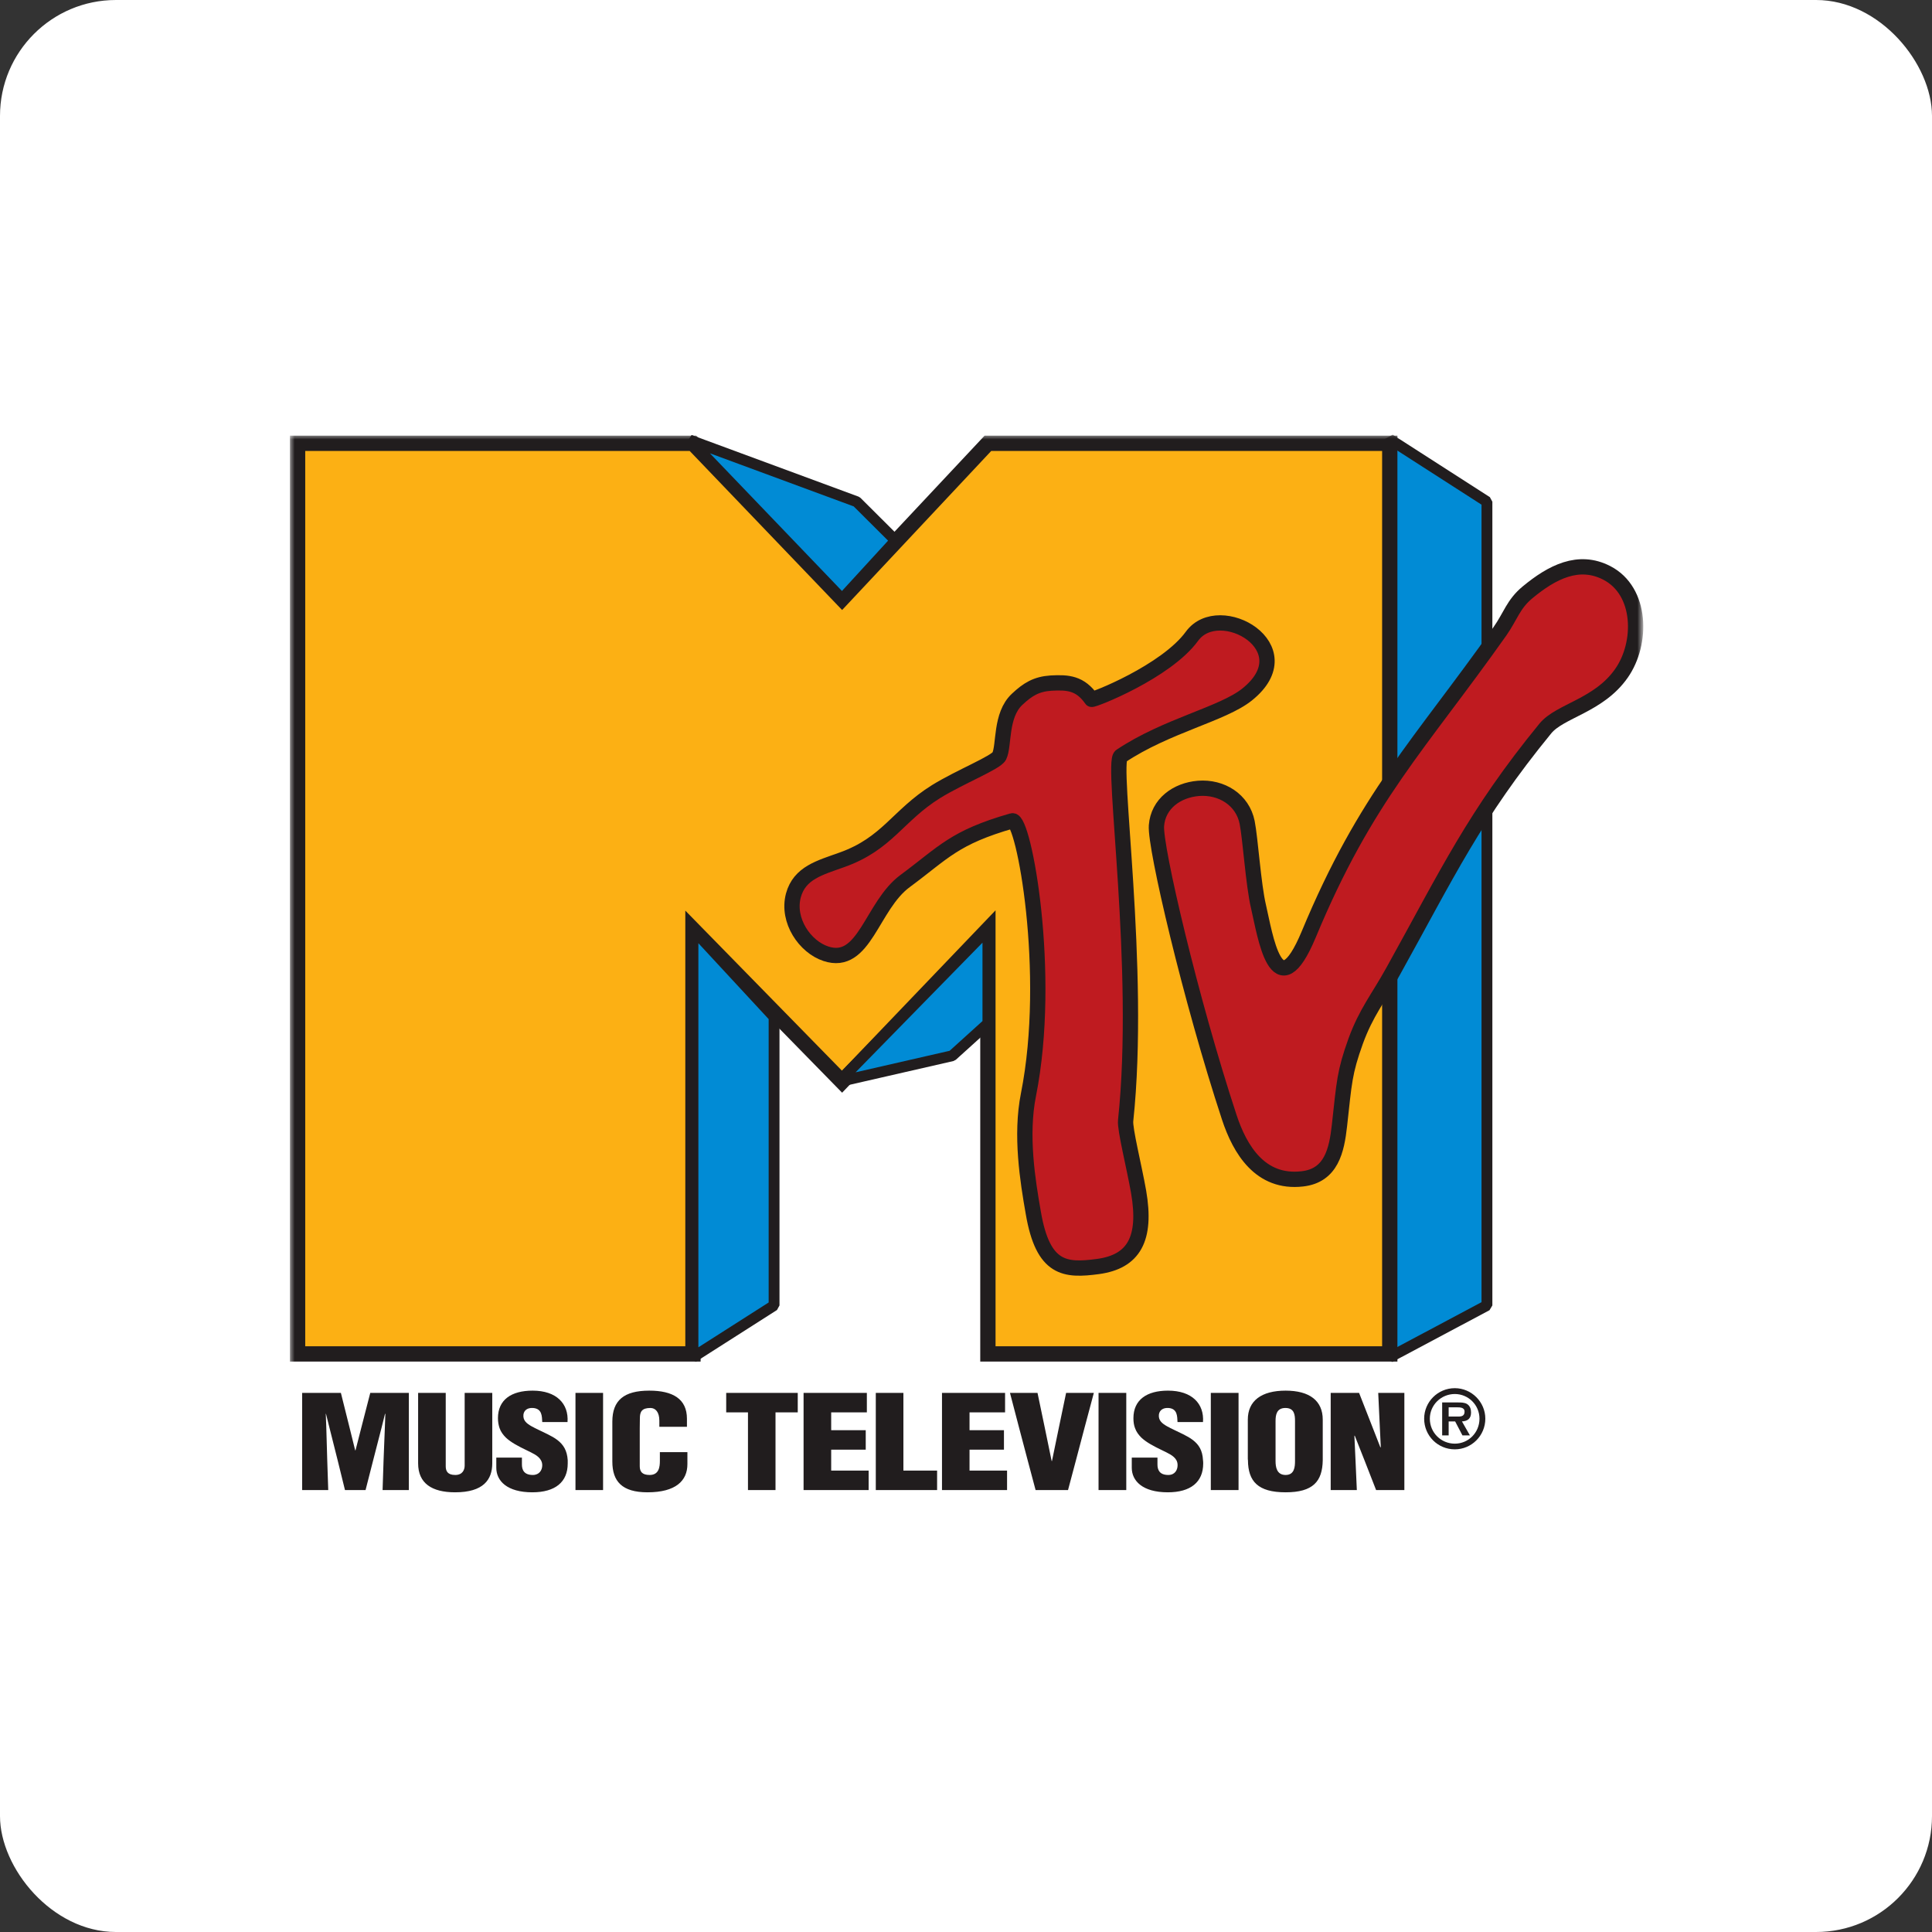
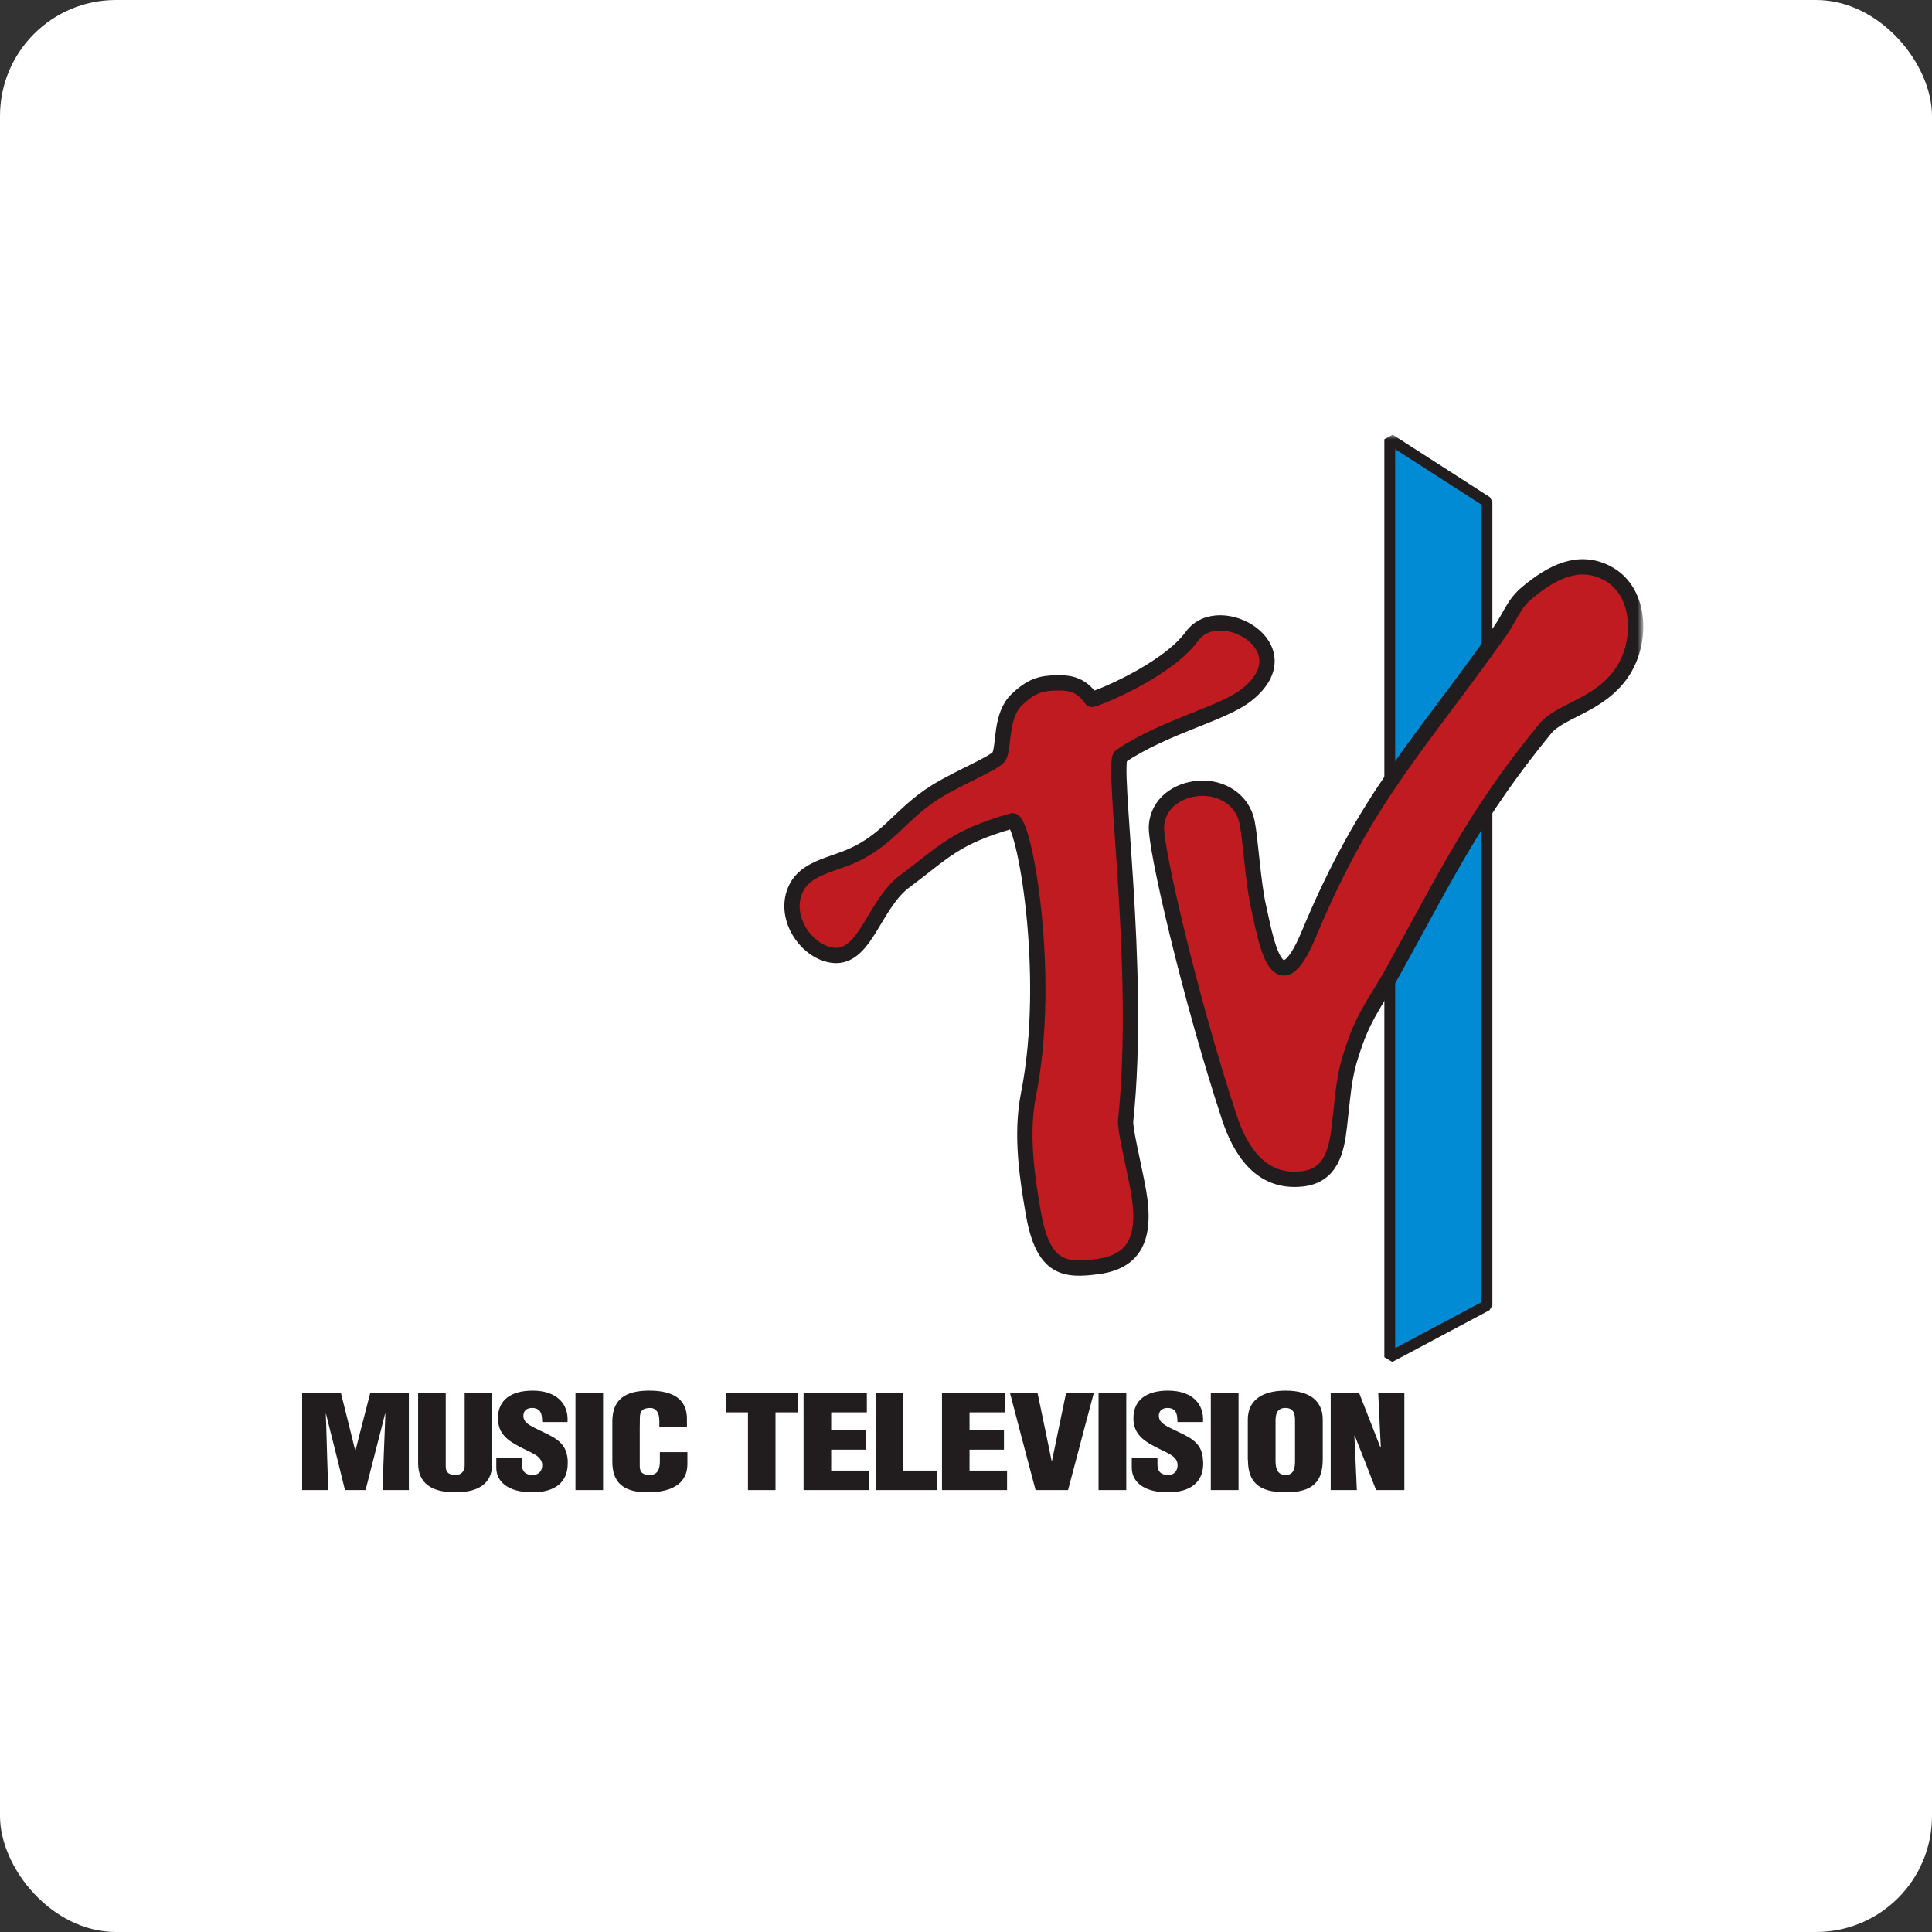
<svg xmlns="http://www.w3.org/2000/svg" width="200" height="200" viewBox="0 0 200 200" fill="none">
  <rect x="0" y="0" width="200" height="200" fill="#333333" stroke="none" />
  <rect width="200" height="200" rx="12" fill="white" />
  <mask id="mask0_519_2088" style="mask-type:luminance" maskUnits="userSpaceOnUse" x="30" y="45" width="140" height="110">
    <path d="M30 45H170V154.501H30V45Z" fill="white" />
  </mask>
  <g mask="url(#mask0_519_2088)">
    <path d="M143.868 45.471L153.928 51.937V135.138L143.868 140.495V45.471Z" fill="#018BD5" stroke="#211D1E" stroke-width="1.122" stroke-miterlimit="3.864" stroke-linejoin="bevel" />
  </g>
  <mask id="mask1_519_2088" style="mask-type:luminance" maskUnits="userSpaceOnUse" x="30" y="45" width="140" height="110">
    <path d="M30 45H170V154.501H30V45Z" fill="white" />
  </mask>
  <g mask="url(#mask1_519_2088)">
-     <path d="M87.169 61.997L102.267 45.891H143.868V140.159H102.267V96.208L87.169 111.978L71.735 96.208V140.159H30.806V45.891H71.735L87.169 61.997Z" fill="#FCB014" stroke="#211D1E" stroke-width="1.584" stroke-miterlimit="3.864" />
-   </g>
-   <path d="M98.572 109.292L102.267 105.95V96.209L86.832 111.979L98.572 109.292Z" fill="#018BD5" stroke="#211D1E" stroke-width="1.122" stroke-miterlimit="3.864" stroke-linejoin="bevel" />
-   <path d="M71.735 96.209L80.132 105.278V135.139L71.735 140.496V96.209Z" fill="#018BD5" stroke="#211D1E" stroke-width="1.122" stroke-miterlimit="3.864" stroke-linejoin="bevel" />
-   <path d="M71.399 45.555L88.681 51.937L92.711 55.951L87.169 61.997L71.399 45.555Z" fill="#018BD5" stroke="#211D1E" stroke-width="1.122" stroke-miterlimit="3.864" stroke-linejoin="bevel" />
+     </g>
  <path fill-rule="evenodd" clip-rule="evenodd" d="M55.139 143.958C52.922 143.958 51.548 144.911 51.548 146.809C51.548 147.195 51.612 147.534 51.713 147.837C51.847 148.223 52.085 148.538 52.371 148.823C52.908 149.327 53.663 149.719 54.536 150.139C55.107 150.424 55.727 150.673 55.996 151.16C56.08 151.311 56.133 151.479 56.133 151.681C56.133 152.185 55.831 152.688 55.16 152.688C54.253 152.688 54.029 152.17 54.029 151.599V151.16V150.893H51.377V151.16V151.948C51.377 153.292 52.485 154.483 55.105 154.483C57.473 154.483 58.771 153.427 58.771 151.496C58.771 151.378 58.771 151.261 58.771 151.16C58.704 150.135 58.313 149.547 57.709 149.077C57.121 148.623 56.319 148.307 55.379 147.837C55.278 147.769 55.158 147.716 55.057 147.665C54.486 147.346 54.12 147.03 54.187 146.425C54.254 145.988 54.602 145.72 55.173 145.753C56.131 145.821 56.099 146.625 56.133 147.213H58.75C58.885 145.315 57.608 143.958 55.139 143.958ZM67.213 143.958C64.593 143.958 63.389 144.965 63.389 147.165V147.837V151.16V151.297C63.389 153.346 64.391 154.483 67.028 154.483C69.951 154.483 71.16 153.294 71.16 151.564V151.16V150.324H68.31V151.16V151.228C68.31 151.85 68.222 152.688 67.248 152.688C66.492 152.688 66.227 152.355 66.227 151.784V151.16V147.837L66.24 146.809C66.24 146.137 66.447 145.753 67.337 145.753C67.874 145.753 68.255 146.206 68.255 147.062V147.699H71.112V146.863C71.112 144.815 69.648 143.958 67.213 143.958ZM120.909 143.958C118.709 143.958 117.332 144.911 117.332 146.809C117.332 147.195 117.379 147.534 117.497 147.837C117.631 148.223 117.869 148.538 118.155 148.823C118.692 149.327 119.447 149.719 120.32 150.139C120.891 150.424 121.511 150.673 121.78 151.16C121.864 151.311 121.903 151.479 121.903 151.681C121.903 152.185 121.615 152.688 120.944 152.688C120.037 152.688 119.82 152.17 119.82 151.599V151.16V150.893H117.161V151.16V151.948C117.161 153.292 118.269 154.483 120.889 154.483C123.257 154.483 124.555 153.427 124.555 151.496C124.555 151.378 124.551 151.261 124.534 151.16C124.484 150.135 124.097 149.547 123.493 149.077C122.905 148.623 122.103 148.307 121.163 147.837C121.062 147.769 120.942 147.716 120.841 147.665C120.27 147.346 119.903 147.03 119.97 146.425C120.038 145.988 120.386 145.72 120.957 145.753C121.898 145.821 121.862 146.625 121.896 147.213H124.534C124.669 145.315 123.395 143.958 120.909 143.958ZM133.086 143.958C130.584 143.958 129.173 145.011 129.173 146.959V147.837V151.043C129.173 151.077 129.187 151.126 129.187 151.16C129.204 153.36 130.231 154.483 133.086 154.483C135.924 154.483 136.897 153.36 136.93 151.16C136.93 151.126 136.93 151.077 136.93 151.043V147.837V146.959C136.93 145.011 135.572 143.958 133.086 143.958ZM31.279 144.191V147.837V151.16V154.25H33.979L33.876 151.16L33.78 147.837L33.725 146.356H33.746L34.116 147.837L34.952 151.16L35.712 154.25H37.843L38.632 151.16L39.488 147.837L39.858 146.356H39.892L39.838 147.837L39.707 151.16L39.605 154.25H42.325V151.16V147.837V144.191H38.33L37.391 147.837L36.802 150.139H36.768L36.199 147.837L35.288 144.191H31.279ZM43.284 144.191V147.837V151.16V151.482C43.284 153.548 44.697 154.483 47.115 154.483C50.037 154.483 50.959 153.178 50.959 151.482V151.16V147.837V144.191H48.102V147.837V151.16V151.715C48.102 152.152 47.884 152.688 47.129 152.688C46.322 152.688 46.142 152.271 46.142 151.784V151.16V147.837V144.191H43.284ZM59.573 144.191V147.837V151.16V154.25H62.43V151.16V147.837V144.191H59.573ZM75.176 144.191V146.206H77.43V147.837V151.16V154.25H80.281V151.16V147.837V146.206H82.583V144.191H75.176ZM83.186 144.191V147.837V151.16V154.25H89.922V152.236H86.044V151.16V150.07H89.621V148.056H86.044V147.837V146.206H89.737V144.191H83.186ZM90.662 144.191V147.837V151.16V154.25H97.008V152.236H93.52V151.16V147.837V144.191H90.662ZM97.515 144.191V147.837V151.16V154.25H104.251V152.236H100.366V151.16V150.07H103.929V148.056H100.366V147.837V146.206H104.045V144.191H97.515ZM104.552 144.191L105.505 147.837L106.382 151.16L107.204 154.25H110.562L111.384 151.16L112.261 147.837L113.234 144.191H110.363L109.603 147.837L108.917 151.16L108.904 151.242H108.869L108.849 151.16L108.164 147.837L107.403 144.191H104.552ZM113.721 144.191V147.837V151.16V154.25H116.592V151.16V147.837V144.191H113.721ZM125.343 144.191V147.837V151.16V154.25H128.214V151.16V147.837V144.191H125.343ZM137.753 144.191V147.837V151.16V154.25H140.459L140.322 151.16L140.206 148.645L140.24 148.611L141.247 151.16L142.453 154.25H145.379V151.16V147.837V144.191H142.673L142.844 147.837L142.94 149.817H142.892L142.118 147.837L140.692 144.191H137.753ZM133.066 145.753C134.006 145.753 134.059 146.489 134.059 147.11V147.837V151.16V151.242C134.059 151.83 134.01 152.688 133.086 152.688C132.146 152.688 132.045 151.83 132.045 151.242V151.16V147.837V147.11C132.045 146.489 132.142 145.753 133.066 145.753Z" fill="#211D1E" />
-   <path fill-rule="evenodd" clip-rule="evenodd" d="M150.602 150.035C152.332 150.035 153.76 148.624 153.76 146.861C153.76 145.131 152.332 143.703 150.602 143.703C148.839 143.703 147.428 145.131 147.428 146.861C147.428 148.624 148.839 150.035 150.602 150.035ZM150.602 149.447C149.175 149.447 148.016 148.305 148.016 146.861C148.016 145.45 149.175 144.308 150.602 144.308C152.013 144.308 153.155 145.45 153.155 146.861C153.155 148.305 152.013 149.447 150.602 149.447ZM151.341 147.146C151.946 147.112 152.282 146.844 152.282 146.222C152.282 145.87 152.181 145.551 151.879 145.349C151.61 145.181 151.241 145.181 150.938 145.181H149.292V148.59H149.964V147.146H150.636L151.392 148.59H152.164L151.341 147.146ZM149.964 146.642V145.685H150.787C151.123 145.685 151.61 145.685 151.61 146.122C151.61 146.558 151.341 146.642 150.955 146.642H149.964Z" fill="#211D1E" />
  <mask id="mask2_519_2088" style="mask-type:luminance" maskUnits="userSpaceOnUse" x="30" y="45" width="140" height="110">
    <path d="M30 45H170V154.501H30V45Z" fill="white" />
  </mask>
  <g mask="url(#mask2_519_2088)">
    <path d="M130.28 93.855C130.952 96.71 132.128 104.771 135.487 96.71C141.415 82.451 146.924 77.161 155.271 65.354C156.379 63.776 156.648 62.549 158.126 61.323C160.662 59.224 163.416 57.797 166.338 59.308C169.983 61.189 170.033 66.597 167.85 69.704C165.499 73.063 161.485 73.567 159.973 75.414C152.634 84.382 149.829 90.445 144.203 100.572C142.658 103.36 141.432 104.788 140.34 107.777C139.165 111.052 139.165 111.976 138.661 116.511C138.375 119.08 137.821 121.7 134.815 122.036C130.448 122.54 128.349 118.979 127.257 115.671C123.227 103.428 119.549 87.657 119.716 85.474C119.884 83.207 121.816 81.796 124.066 81.611C126.451 81.427 128.634 82.787 129.105 85.138C129.441 86.818 129.743 91.587 130.28 93.855Z" fill="#BF1B20" stroke="#211D1E" stroke-width="1.584" stroke-miterlimit="3.864" />
  </g>
  <path d="M105.29 72.394C106.399 71.352 107.289 70.815 108.8 70.714C110.564 70.614 111.823 70.714 112.999 72.394C113.1 72.528 120.724 69.539 123.395 65.861C126.216 61.981 135.151 67.036 129.105 71.89C126.586 73.922 120.741 75.114 116.022 78.272C115.014 78.944 118.205 100.239 116.526 116.009C116.425 116.866 117.416 120.796 117.869 123.382C118.709 128.253 117.366 130.604 113.671 131.108C110.278 131.561 107.977 131.444 106.97 125.565C106.382 122.223 105.626 117.521 106.466 113.322C108.968 100.743 105.962 84.637 104.786 84.973C98.74 86.703 97.699 88.248 93.719 91.187C90.209 93.757 89.52 100.071 85.489 98.728C83.34 98.022 81.442 95.302 82.13 92.698C82.769 90.347 84.885 89.826 87.169 89.004C91.871 87.324 92.912 84.435 96.893 81.95C99.395 80.405 103.107 78.944 103.443 78.272C103.98 77.18 103.527 74.04 105.29 72.394Z" fill="#BF1B20" stroke="#211D1E" stroke-width="1.584" stroke-miterlimit="3.864" />
</svg>